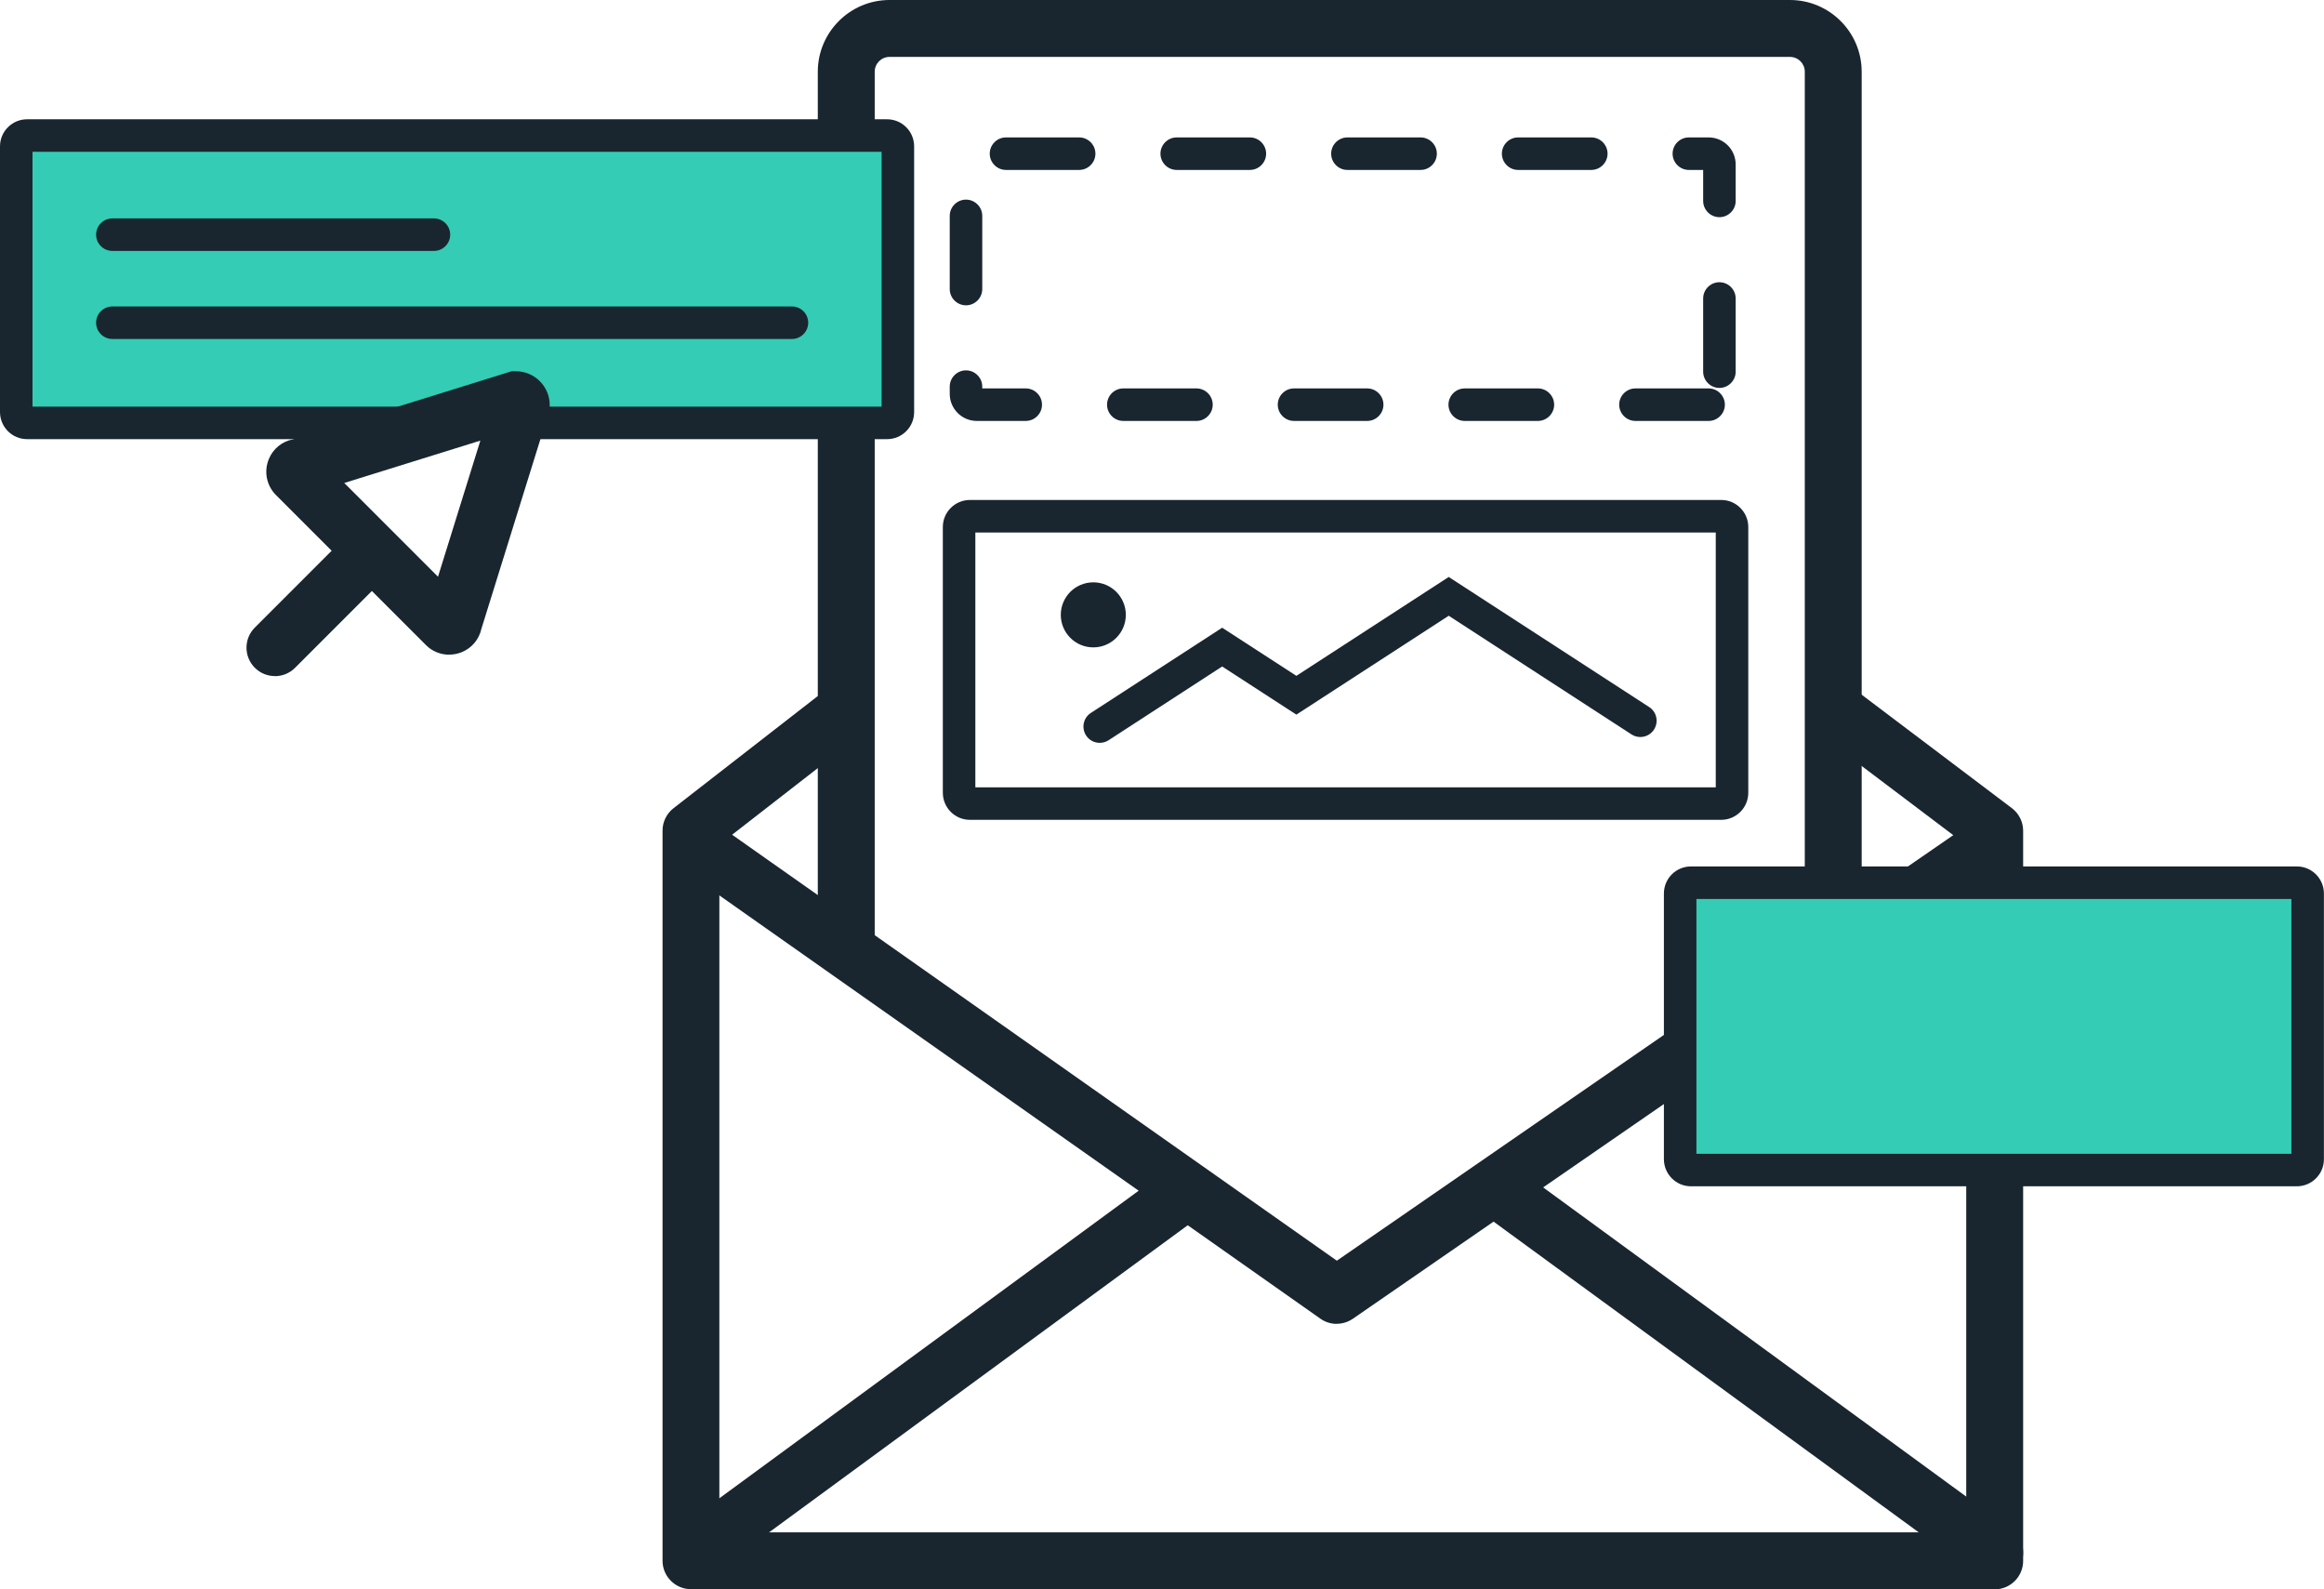
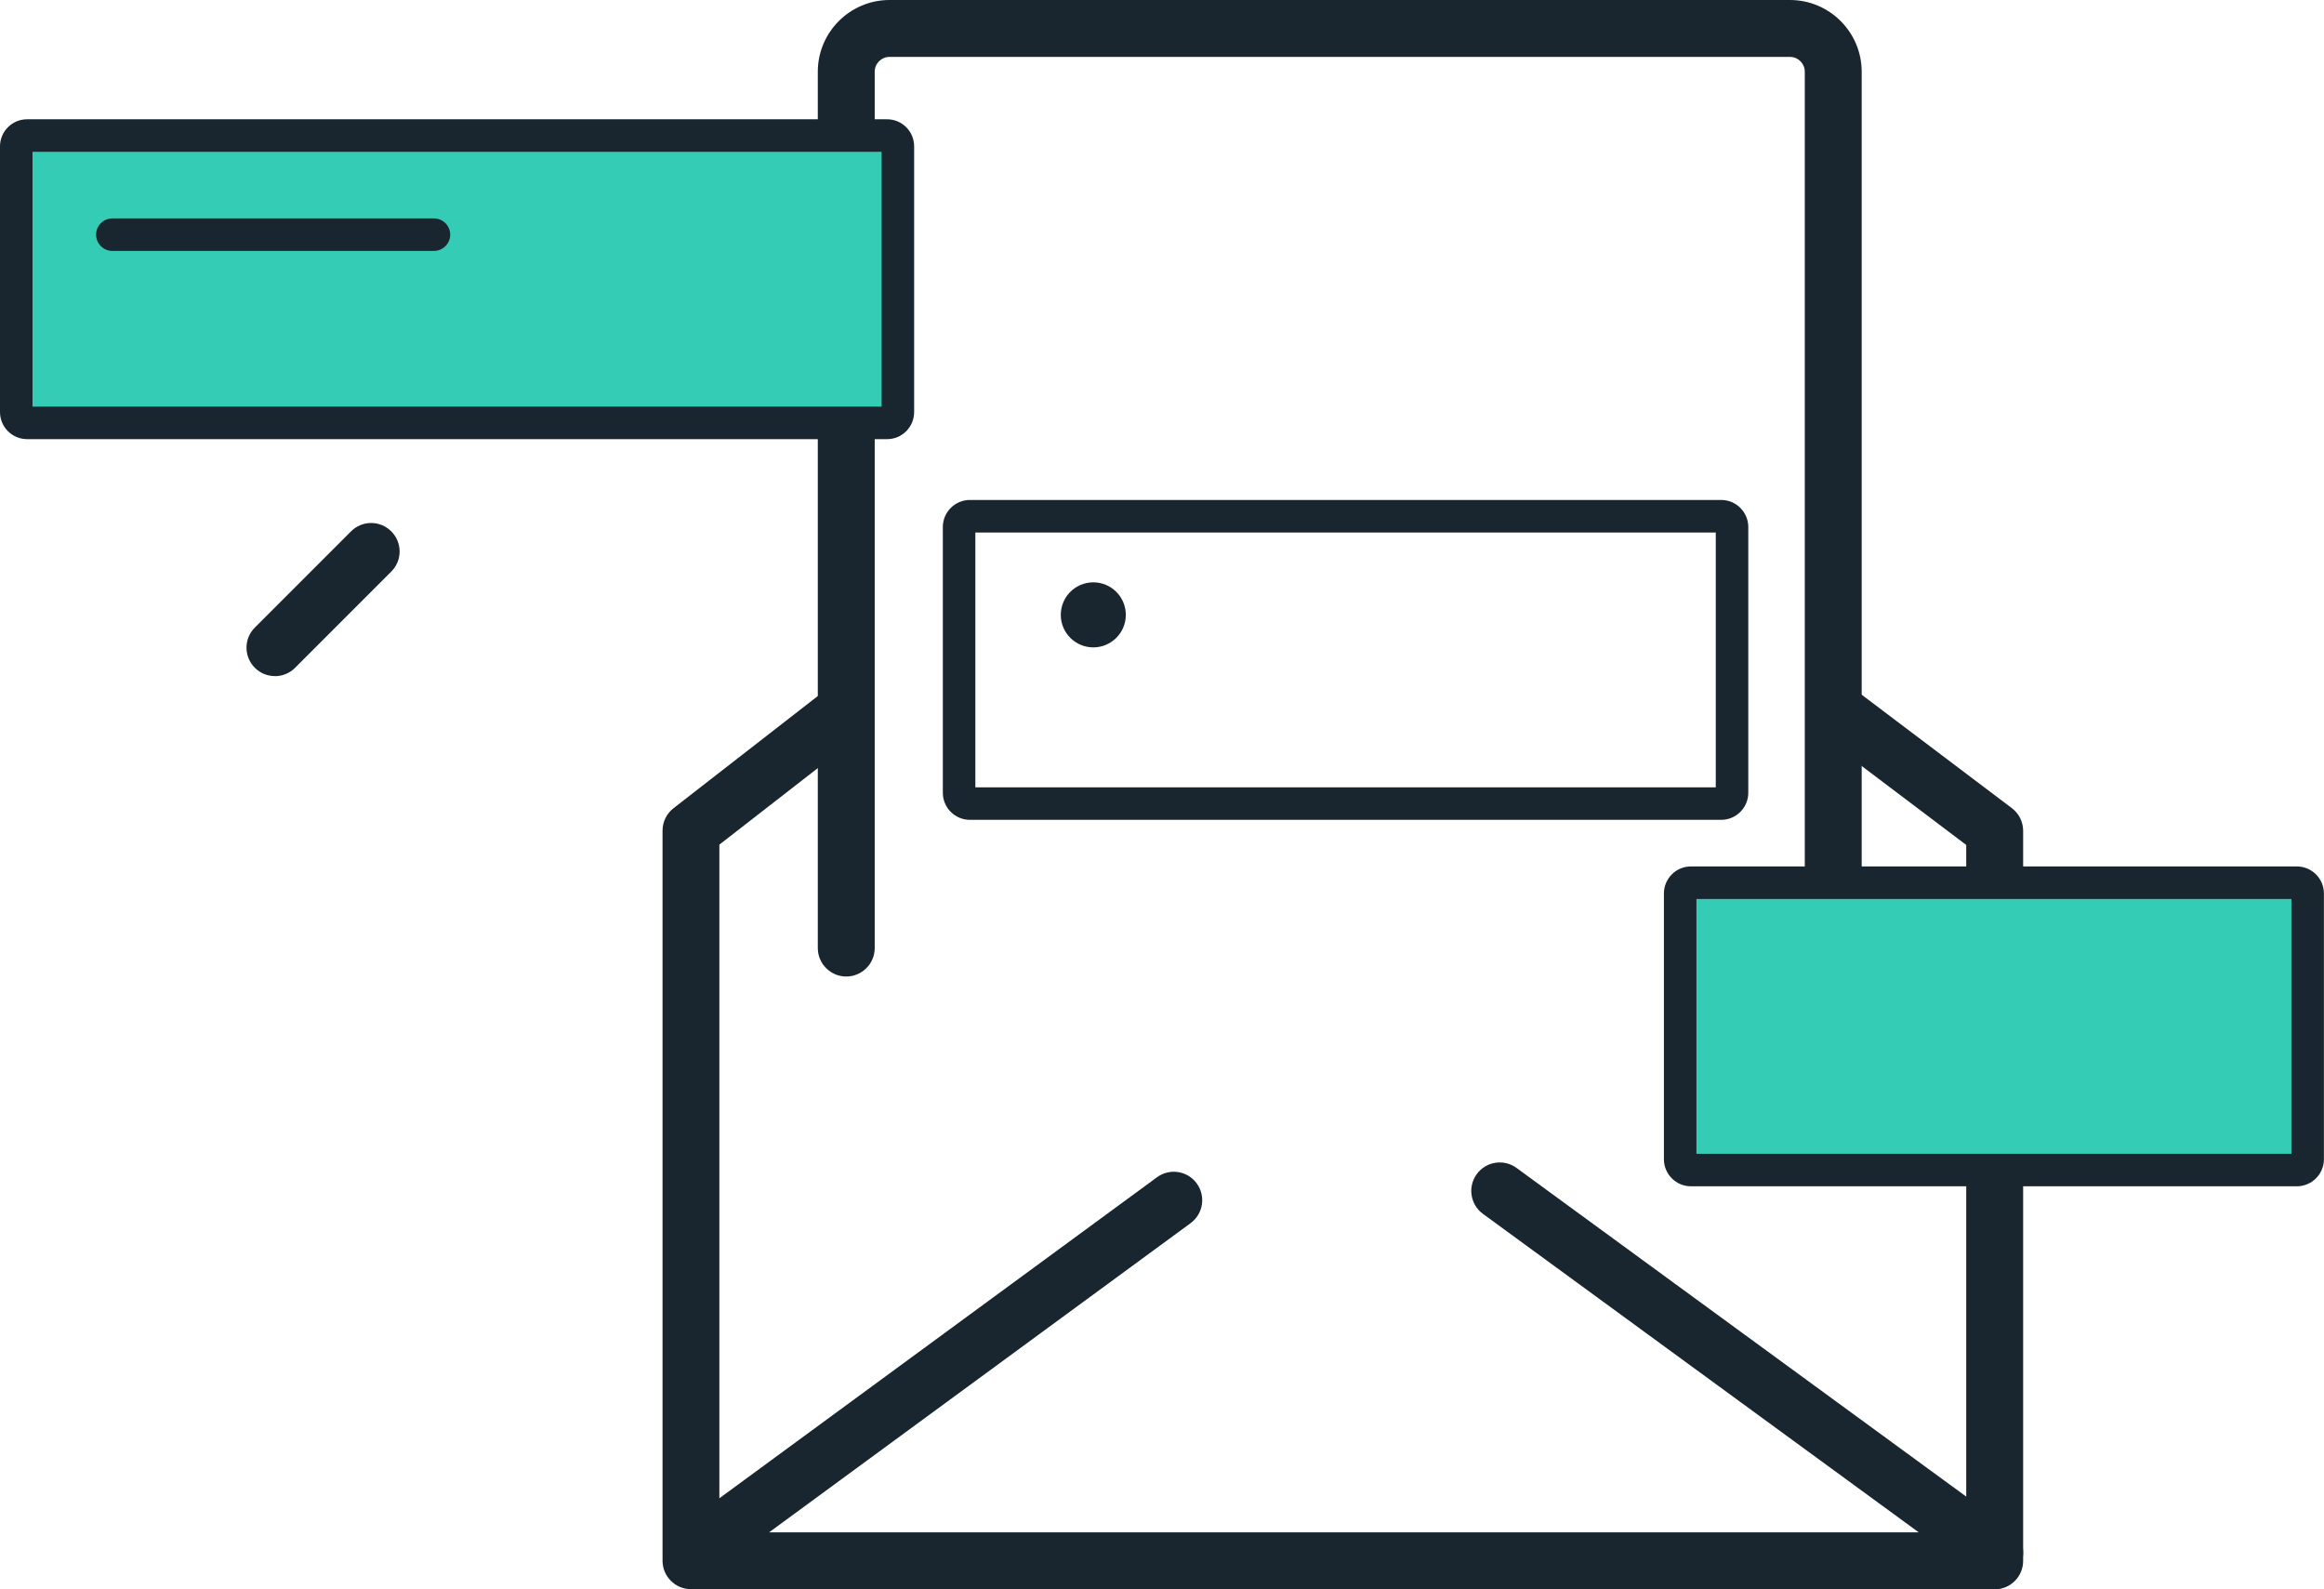
<svg xmlns="http://www.w3.org/2000/svg" id="Layer_2" viewBox="0 0 285.88 195.45">
  <defs>
    <style>.cls-1{fill:#34ccb5;}.cls-2{fill:#19262f;}</style>
  </defs>
  <g id="Layer_1-2">
-     <path class="cls-2" d="m210.18,51.77h-9c-1.1,0-2-.9-2-2s.9-2,2-2h9c1.1,0,2,.9,2,2s-.9,2-2,2Zm-21,0h-9c-1.1,0-2-.9-2-2s.9-2,2-2h9c1.1,0,2,.9,2,2s-.9,2-2,2Zm-21,0h-9c-1.1,0-2-.9-2-2s.9-2,2-2h9c1.1,0,2,.9,2,2s-.9,2-2,2Zm-21,0h-9c-1.1,0-2-.9-2-2s.9-2,2-2h9c1.1,0,2,.9,2,2s-.9,2-2,2Zm-21,0h-6.02c-1.84,0-3.33-1.5-3.33-3.33v-.89c0-1.1.9-2,2-2s2,.9,2,2v.22h5.35c1.1,0,2,.9,2,2s-.9,2-2,2Zm85.33-4.06c-1.1,0-2-.9-2-2v-9c0-1.1.9-2,2-2s2,.9,2,2v9c0,1.1-.9,2-2,2Zm-92.68-10.16c-1.1,0-2-.9-2-2v-9c0-1.1.9-2,2-2s2,.9,2,2v9c0,1.1-.9,2-2,2Zm92.68-10.84c-1.1,0-2-.9-2-2v-3.81h-1.76c-1.1,0-2-.9-2-2s.9-2,2-2h2.43c1.84,0,3.33,1.49,3.33,3.33v4.48c0,1.1-.9,2-2,2Zm-1.33-5.81h0,0Zm-14.43,0h-9c-1.1,0-2-.9-2-2s.9-2,2-2h9c1.1,0,2,.9,2,2s-.9,2-2,2Zm-21,0h-9c-1.1,0-2-.9-2-2s.9-2,2-2h9c1.1,0,2,.9,2,2s-.9,2-2,2Zm-21,0h-9c-1.1,0-2-.9-2-2s.9-2,2-2h9c1.1,0,2,.9,2,2s-.9,2-2,2Zm-21,0h-9c-1.1,0-2-.9-2-2s.9-2,2-2h9c1.1,0,2,.9,2,2s-.9,2-2,2Z" />
    <path class="cls-2" d="m211.73,100.83h-92.42c-1.84,0-3.33-1.5-3.33-3.33v-32.68c0-1.84,1.5-3.33,3.33-3.33h92.42c1.84,0,3.33,1.5,3.33,3.33v32.68c0,1.84-1.5,3.33-3.33,3.33Zm-91.75-4h91.08v-31.34h-91.08v31.34Z" />
-     <path class="cls-2" d="m135.28,91.36c-.66,0-1.3-.32-1.68-.91-.6-.93-.34-2.17.59-2.77l16.15-10.48,9.13,5.92,18.74-12.16,24.66,16c.93.6,1.19,1.84.59,2.77-.6.93-1.84,1.19-2.77.59l-22.48-14.59-18.74,12.16-9.13-5.92-13.97,9.07c-.34.22-.71.32-1.09.32Z" />
    <circle class="cls-2" cx="134.49" cy="75.62" r="4" />
    <path class="cls-2" d="m245.37,194.45c-.72,0-1.44-.22-2.06-.67l-60.89-44.49c-1.56-1.14-1.9-3.33-.76-4.89,1.14-1.56,3.33-1.9,4.89-.76l60.89,44.49c1.56,1.14,1.9,3.33.76,4.89-.69.94-1.75,1.43-2.83,1.43Z" />
    <path class="cls-2" d="m87.26,193.02c-1.08,0-2.14-.5-2.83-1.43-1.14-1.56-.81-3.75.75-4.89l57.14-41.91c1.56-1.14,3.75-.81,4.89.75,1.14,1.56.81,3.75-.75,4.89l-57.14,41.91c-.62.46-1.35.68-2.07.68Z" />
-     <path class="cls-2" d="m164.44,162.82c-.71,0-1.41-.21-2.02-.64l-79.19-55.76c-1.58-1.11-1.96-3.3-.85-4.88,1.11-1.58,3.29-1.96,4.88-.85l77.19,54.36,76.92-53.09c1.59-1.1,3.77-.7,4.87.89,1.1,1.59.7,3.77-.89,4.87l-78.93,54.47c-.6.41-1.29.62-1.99.62Z" />
    <path class="cls-2" d="m245.37,195.45H85c-1.93,0-3.5-1.57-3.5-3.5v-89.79c0-1.08.5-2.1,1.35-2.76l18.67-14.51c1.53-1.18,3.73-.91,4.91.62,1.19,1.53.91,3.73-.62,4.91l-17.32,13.46v84.58h153.38v-84.54l-18.38-13.88c-1.54-1.17-1.85-3.36-.68-4.9s3.36-1.85,4.9-.68l19.77,14.93c.88.66,1.39,1.7,1.39,2.79v89.79c0,1.93-1.57,3.5-3.5,3.5Z" />
    <path class="cls-2" d="m225.51,120.85c-1.93,0-3.5-1.57-3.5-3.5V8.82c0-1-.81-1.82-1.82-1.82h-110.77c-1,0-1.82.81-1.82,1.82v107.78c0,1.93-1.57,3.5-3.5,3.5s-3.5-1.57-3.5-3.5V8.82c0-4.86,3.96-8.82,8.82-8.82h110.77c4.86,0,8.82,3.96,8.82,8.82v108.53c0,1.93-1.57,3.5-3.5,3.5Z" />
    <rect class="cls-1" x="206.69" y="108.56" width="77.19" height="35.34" rx="1.33" ry="1.33" />
    <path class="cls-2" d="m282.54,145.9h-74.53c-1.84,0-3.33-1.5-3.33-3.33v-32.68c0-1.84,1.49-3.33,3.33-3.33h74.53c1.84,0,3.33,1.5,3.33,3.33v32.68c0,1.84-1.5,3.33-3.33,3.33Zm-73.86-4h73.19v-31.34h-73.19v31.34Z" />
    <rect class="cls-1" x="2" y="16.67" width="108.45" height="35.34" rx="1.33" ry="1.33" />
    <path class="cls-2" d="m109.12,54.01H3.33c-1.84,0-3.33-1.5-3.33-3.33V18c0-1.84,1.5-3.33,3.33-3.33h105.79c1.84,0,3.33,1.49,3.33,3.33v32.68c0,1.84-1.49,3.33-3.33,3.33ZM4,50.01h104.45v-31.34H4v31.34Z" />
    <path class="cls-2" d="m53.38,30.86H13.82c-1.1,0-2-.9-2-2s.9-2,2-2h39.56c1.1,0,2,.9,2,2s-.9,2-2,2Z" />
-     <path class="cls-2" d="m97.42,41.69H13.82c-1.1,0-2-.9-2-2s.9-2,2-2h83.6c1.1,0,2,.9,2,2s-.9,2-2,2Z" />
-     <path class="cls-2" d="m55.26,80.52c-1.06,0-2.1-.41-2.87-1.19l-18.44-18.44c-1.16-1.16-1.51-2.89-.89-4.41.52-1.28,1.64-2.19,2.95-2.44l26.92-8.38h.53c2.29,0,4.16,1.86,4.16,4.15v.53l-8.4,26.99c-.29,1.31-1.18,2.37-2.42,2.88-.5.2-1.02.3-1.54.3Zm-12.91-21.12l11.53,11.53,5.21-16.74-16.74,5.21Z" />
    <path class="cls-2" d="m33.82,83.15c-.9,0-1.79-.34-2.47-1.02-1.37-1.37-1.37-3.58,0-4.95l11.83-11.83c1.37-1.37,3.58-1.37,4.95,0,1.37,1.37,1.37,3.58,0,4.95l-11.83,11.83c-.68.68-1.58,1.03-2.48,1.03Z" />
  </g>
</svg>